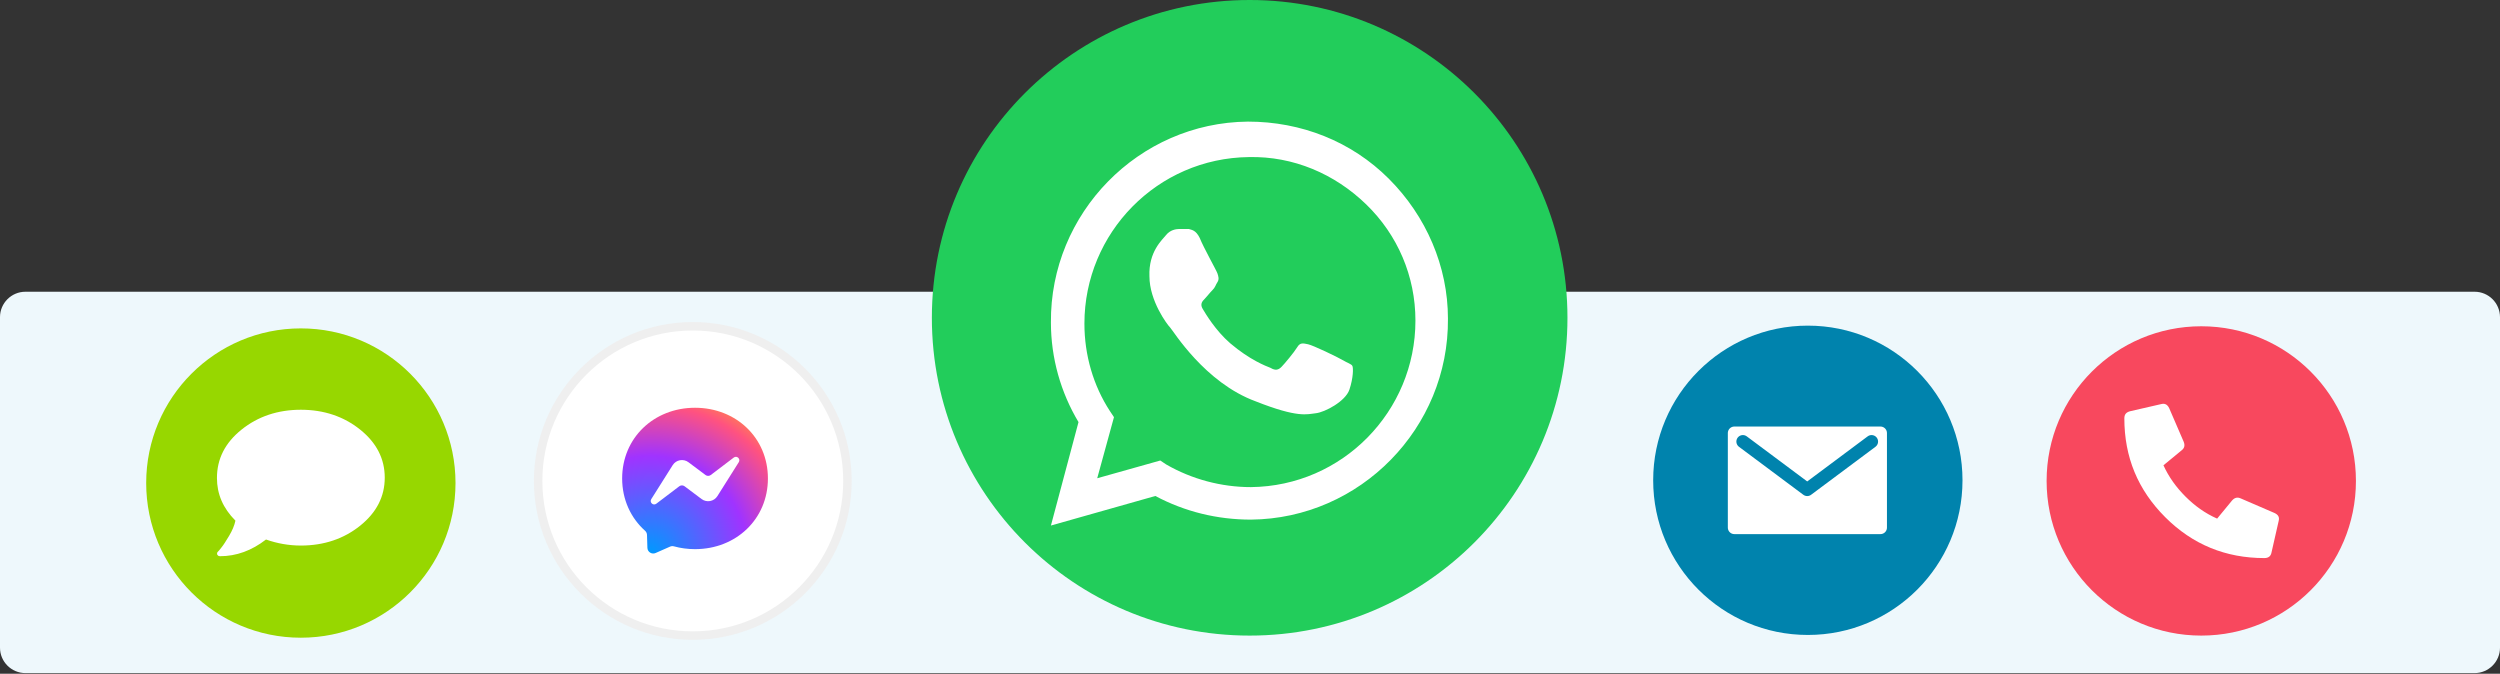
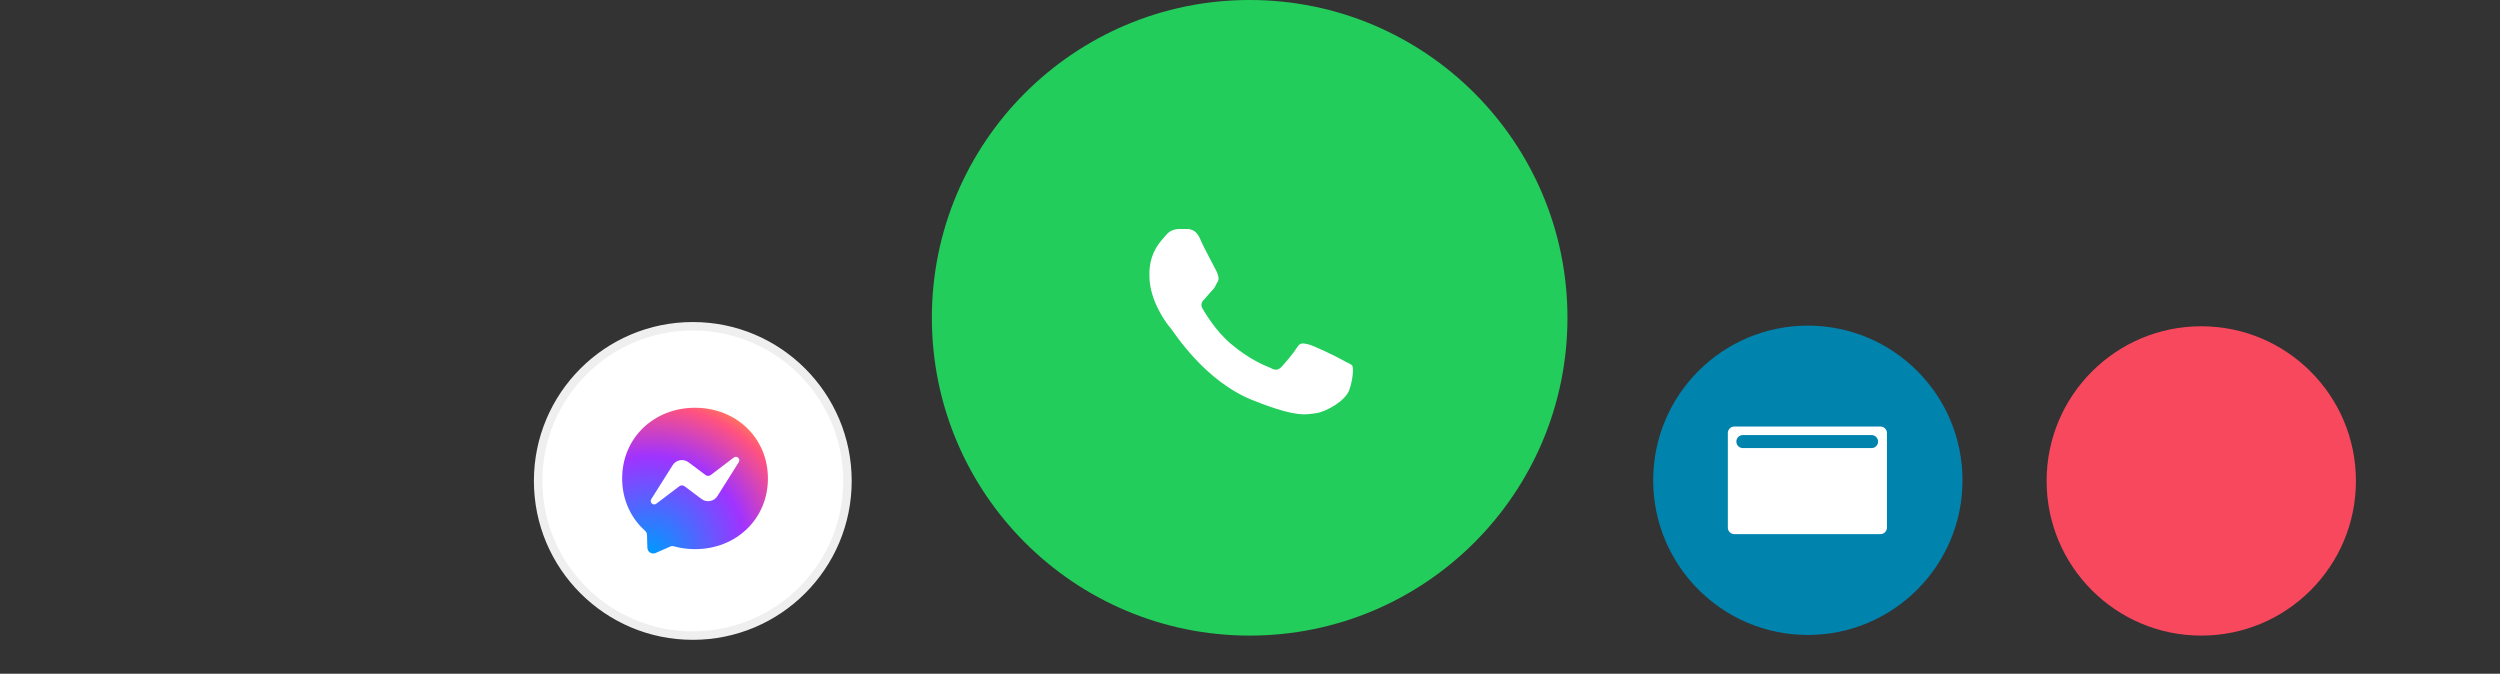
<svg xmlns="http://www.w3.org/2000/svg" xmlns:ns1="http://www.serif.com/" width="100%" height="100%" viewBox="0 0 590 159" version="1.1" xml:space="preserve" style="fill-rule:evenodd;clip-rule:evenodd;stroke-linecap:round;stroke-linejoin:round;stroke-miterlimit:10;">
  <rect x="0" y="0" width="590" height="159" fill="#333333" stroke="none" />
-   <path id="Rectangle_701" d="M590,74.85C590,71.539 587.311,68.85 584,68.85L6,68.85C2.689,68.85 0,71.539 0,74.85L0,152.85C0,156.161 2.689,158.85 6,158.85L584,158.85C587.311,158.85 590,156.161 590,152.85L590,74.85Z" style="fill:rgb(238,248,252);" />
  <g id="Group_2702">
    <g id="Group_945">
      <g id="Group_946">
        <g id="Group_945-2">
          <circle id="Ellipse_202" cx="294.92" cy="75" r="75" style="fill:rgb(34,205,91);" />
        </g>
      </g>
      <g transform="matrix(2.325,0,0,2.325,-1136.52,-27.099)">
        <g id="shape_2_11_">
          <g>
            <g>
-               <path d="M595.5,65L598.3,54.5C596.5,51.5 595.5,48 595.5,44.4C595.4,33.3 604.4,24.1 615.5,24C620.9,24 626,26 629.8,29.8C633.6,33.6 635.8,38.7 635.8,44C635.9,55.1 626.9,64.3 615.8,64.4C612.4,64.4 609.1,63.6 606.1,62L595.5,65ZM606.6,58.4L607.2,58.8C609.8,60.3 612.8,61.1 615.8,61.1C625.1,61 632.5,53.4 632.5,44.2C632.5,39.7 630.7,35.5 627.5,32.4C624.3,29.3 620.1,27.5 615.6,27.6C606.3,27.7 598.9,35.3 598.9,44.5C598.9,47.7 599.8,50.8 601.5,53.4L601.9,54L600.2,60.2L606.6,58.4Z" style="fill:white;fill-rule:nonzero;" />
-             </g>
+               </g>
          </g>
        </g>
        <g id="shape_1_11_">
          <g>
            <path d="M610.6,35.8C610.2,35 609.8,35 609.5,34.9L608.5,34.9C608.2,34.9 607.6,35 607.2,35.5C606.8,36 605.4,37.2 605.5,39.7C605.5,42.2 607.3,44.6 607.6,44.9C607.9,45.2 611.1,50.5 616.3,52.4C620.6,54.1 621.5,53.7 622.4,53.6C623.3,53.5 625.4,52.4 625.8,51.2C626.2,50 626.2,49 626.1,48.8C626,48.6 625.6,48.5 625.1,48.2C624.6,47.9 622.1,46.7 621.6,46.6C621.1,46.5 620.8,46.4 620.5,46.9C620.2,47.4 619.2,48.6 618.9,48.9C618.6,49.2 618.3,49.3 617.8,49C617.3,48.8 615.7,48.2 613.7,46.5C612.2,45.2 611.2,43.5 610.9,43C610.6,42.5 610.9,42.2 611.1,42C611.3,41.8 611.6,41.4 611.9,41.1C612.2,40.8 612.2,40.6 612.4,40.3C612.6,40 612.5,39.7 612.4,39.4C612.3,39.1 611,36.8 610.6,35.8Z" style="fill:white;" />
          </g>
        </g>
      </g>
    </g>
  </g>
-   <circle cx="71" cy="114" r="36.5" style="fill:rgb(151,215,0);" />
  <g transform="matrix(0.839,0,0,0.839,32.658,76.481)">
-     <path d="M29,29.7C33.6,26 39.2,24.1 45.7,24.1C52.2,24.1 57.8,26 62.4,29.7C67,33.4 69.3,37.9 69.3,43.2C69.3,48.5 67,53 62.4,56.7C57.8,60.4 52.2,62.3 45.7,62.3C42.3,62.3 39,61.7 35.9,60.6C31.9,63.7 27.6,65.3 22.9,65.3C22.8,65.3 22.7,65.2 22.5,65.2C22.4,65.1 22.3,65 22.2,64.9C22.1,64.6 22.1,64.3 22.3,64.1C22.5,63.9 22.9,63.5 23.4,62.8C23.9,62.2 24.6,61.1 25.5,59.6C26.4,58.1 27,56.7 27.3,55.3C23.8,51.8 22.1,47.8 22.1,43.3C22.1,37.9 24.4,33.4 29,29.7Z" style="fill:white;fill-rule:nonzero;" />
-   </g>
+     </g>
  <circle cx="519.5" cy="113.5" r="36.5" style="fill:rgb(248,72,94);" />
  <g transform="matrix(0.839,0,0,0.839,194.271,75.997)">
-     <path d="M376.3,23.1C377.4,22.8 378.1,23.2 378.6,24.2L382.7,33.7C383.1,34.7 382.9,35.5 382.1,36.1L377,40.3C378.5,43.6 380.6,46.5 383.2,49.1C385.8,51.7 388.7,53.8 392.1,55.3L396.3,50.2C397,49.4 397.8,49.2 398.7,49.6L408.2,53.7C409.3,54.2 409.7,54.9 409.4,56L407.4,64.8C407.2,65.9 406.5,66.4 405.4,66.4C394.5,66.4 385.2,62.6 377.5,54.9C369.8,47.2 366,38 366,27.1C366,26 366.5,25.4 367.6,25.1L376.3,23.1Z" style="fill:white;fill-rule:nonzero;" />
-   </g>
+     </g>
  <circle cx="426.65" cy="113.35" r="36.5" style="fill:rgb(0,131,173);" />
  <g id="Group_942_1_" transform="matrix(0.839,0,0,0.839,213.145,97.163)">
    <rect id="Rectangle_119_1_" x="233.8" y="6" width="41.1" height="26.6" style="fill:white;stroke:white;stroke-width:3.66px;" />
-     <path id="Path_887_1_" d="M236.2,8.4L254.3,21.9L272.4,8.4" style="fill:none;fill-rule:nonzero;stroke:rgb(0,131,173);stroke-width:3.66px;" />
+     <path id="Path_887_1_" d="M236.2,8.4L272.4,8.4" style="fill:none;fill-rule:nonzero;stroke:rgb(0,131,173);stroke-width:3.66px;" />
  </g>
  <circle cx="163.5" cy="113.5" r="36.5" style="fill:white;stroke:rgb(239,239,239);stroke-width:2px;stroke-linecap:butt;stroke-linejoin:miter;" />
  <g id="Messenger_4_" transform="matrix(0.043,0,0,0.043,142.012,90.984)">
    <path id="Path" d="M512,122C286.668,122 112,287.056 112,510C112,626.614 159.792,727.382 237.622,796.984C244.156,802.832 248.1,811.024 248.368,819.792L250.546,890.944C251.242,913.64 274.686,928.408 295.454,919.24L374.848,884.192C381.578,881.224 389.12,880.672 396.212,882.624C432.696,892.656 471.526,898 512,898C737.332,898 912,732.944 912,510C912,287.056 737.332,122 512,122Z" style="fill:url(#_Radial1);" />
    <path id="Path1" ns1:id="Path" d="M271.802,623.469L389.302,437.053C407.992,407.397 448.016,400.013 476.06,421.045L569.514,491.135C578.088,497.567 589.886,497.533 598.424,491.053L724.638,395.265C741.484,382.481 763.474,402.641 752.2,420.531L634.7,606.949C616.008,636.603 575.984,643.989 547.942,622.955L454.486,552.863C445.912,546.433 434.114,546.467 425.576,552.947L299.362,648.735C282.516,661.518 260.526,641.358 271.802,623.469Z" style="fill:white;" />
  </g>
  <defs>
    <radialGradient id="_Radial1" cx="0" cy="0" r="1" gradientUnits="userSpaceOnUse" gradientTransform="matrix(871.677,0,0,871.677,265.98,917.72)">
      <stop offset="0" style="stop-color:rgb(0,153,255);stop-opacity:1" />
      <stop offset="0.61" style="stop-color:rgb(160,51,255);stop-opacity:1" />
      <stop offset="0.93" style="stop-color:rgb(255,82,128);stop-opacity:1" />
      <stop offset="1" style="stop-color:rgb(255,112,97);stop-opacity:1" />
    </radialGradient>
  </defs>
</svg>